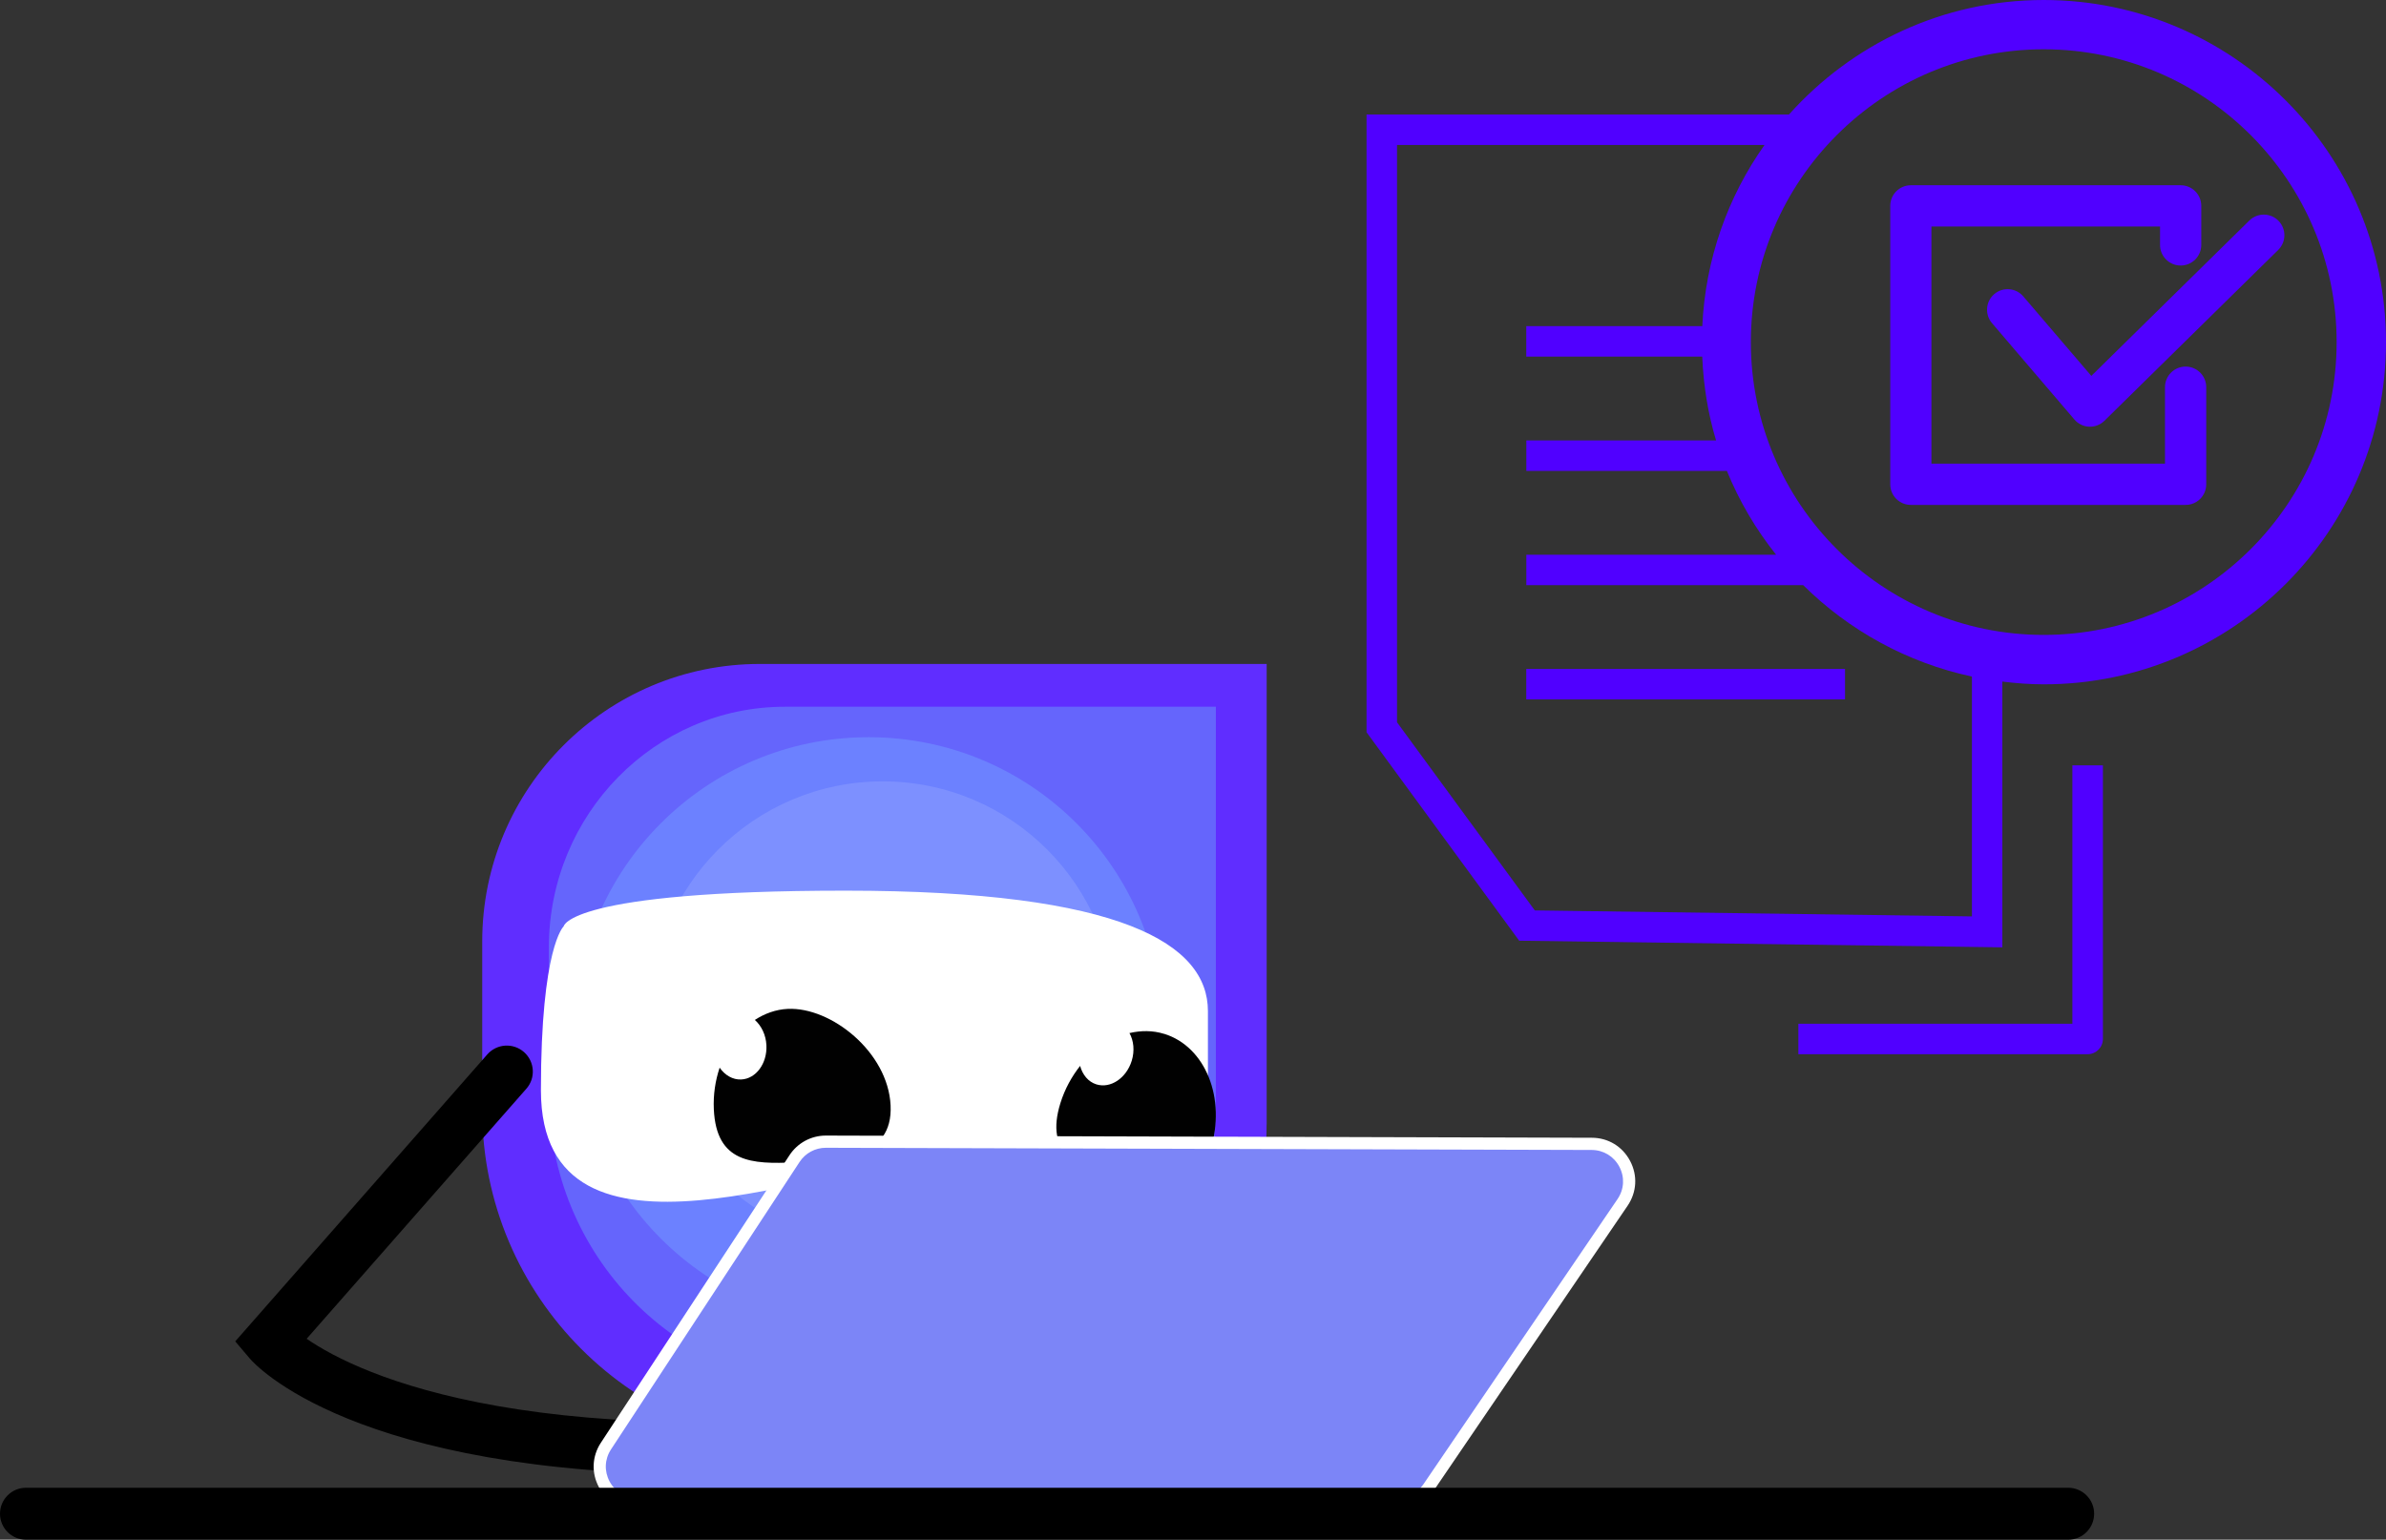
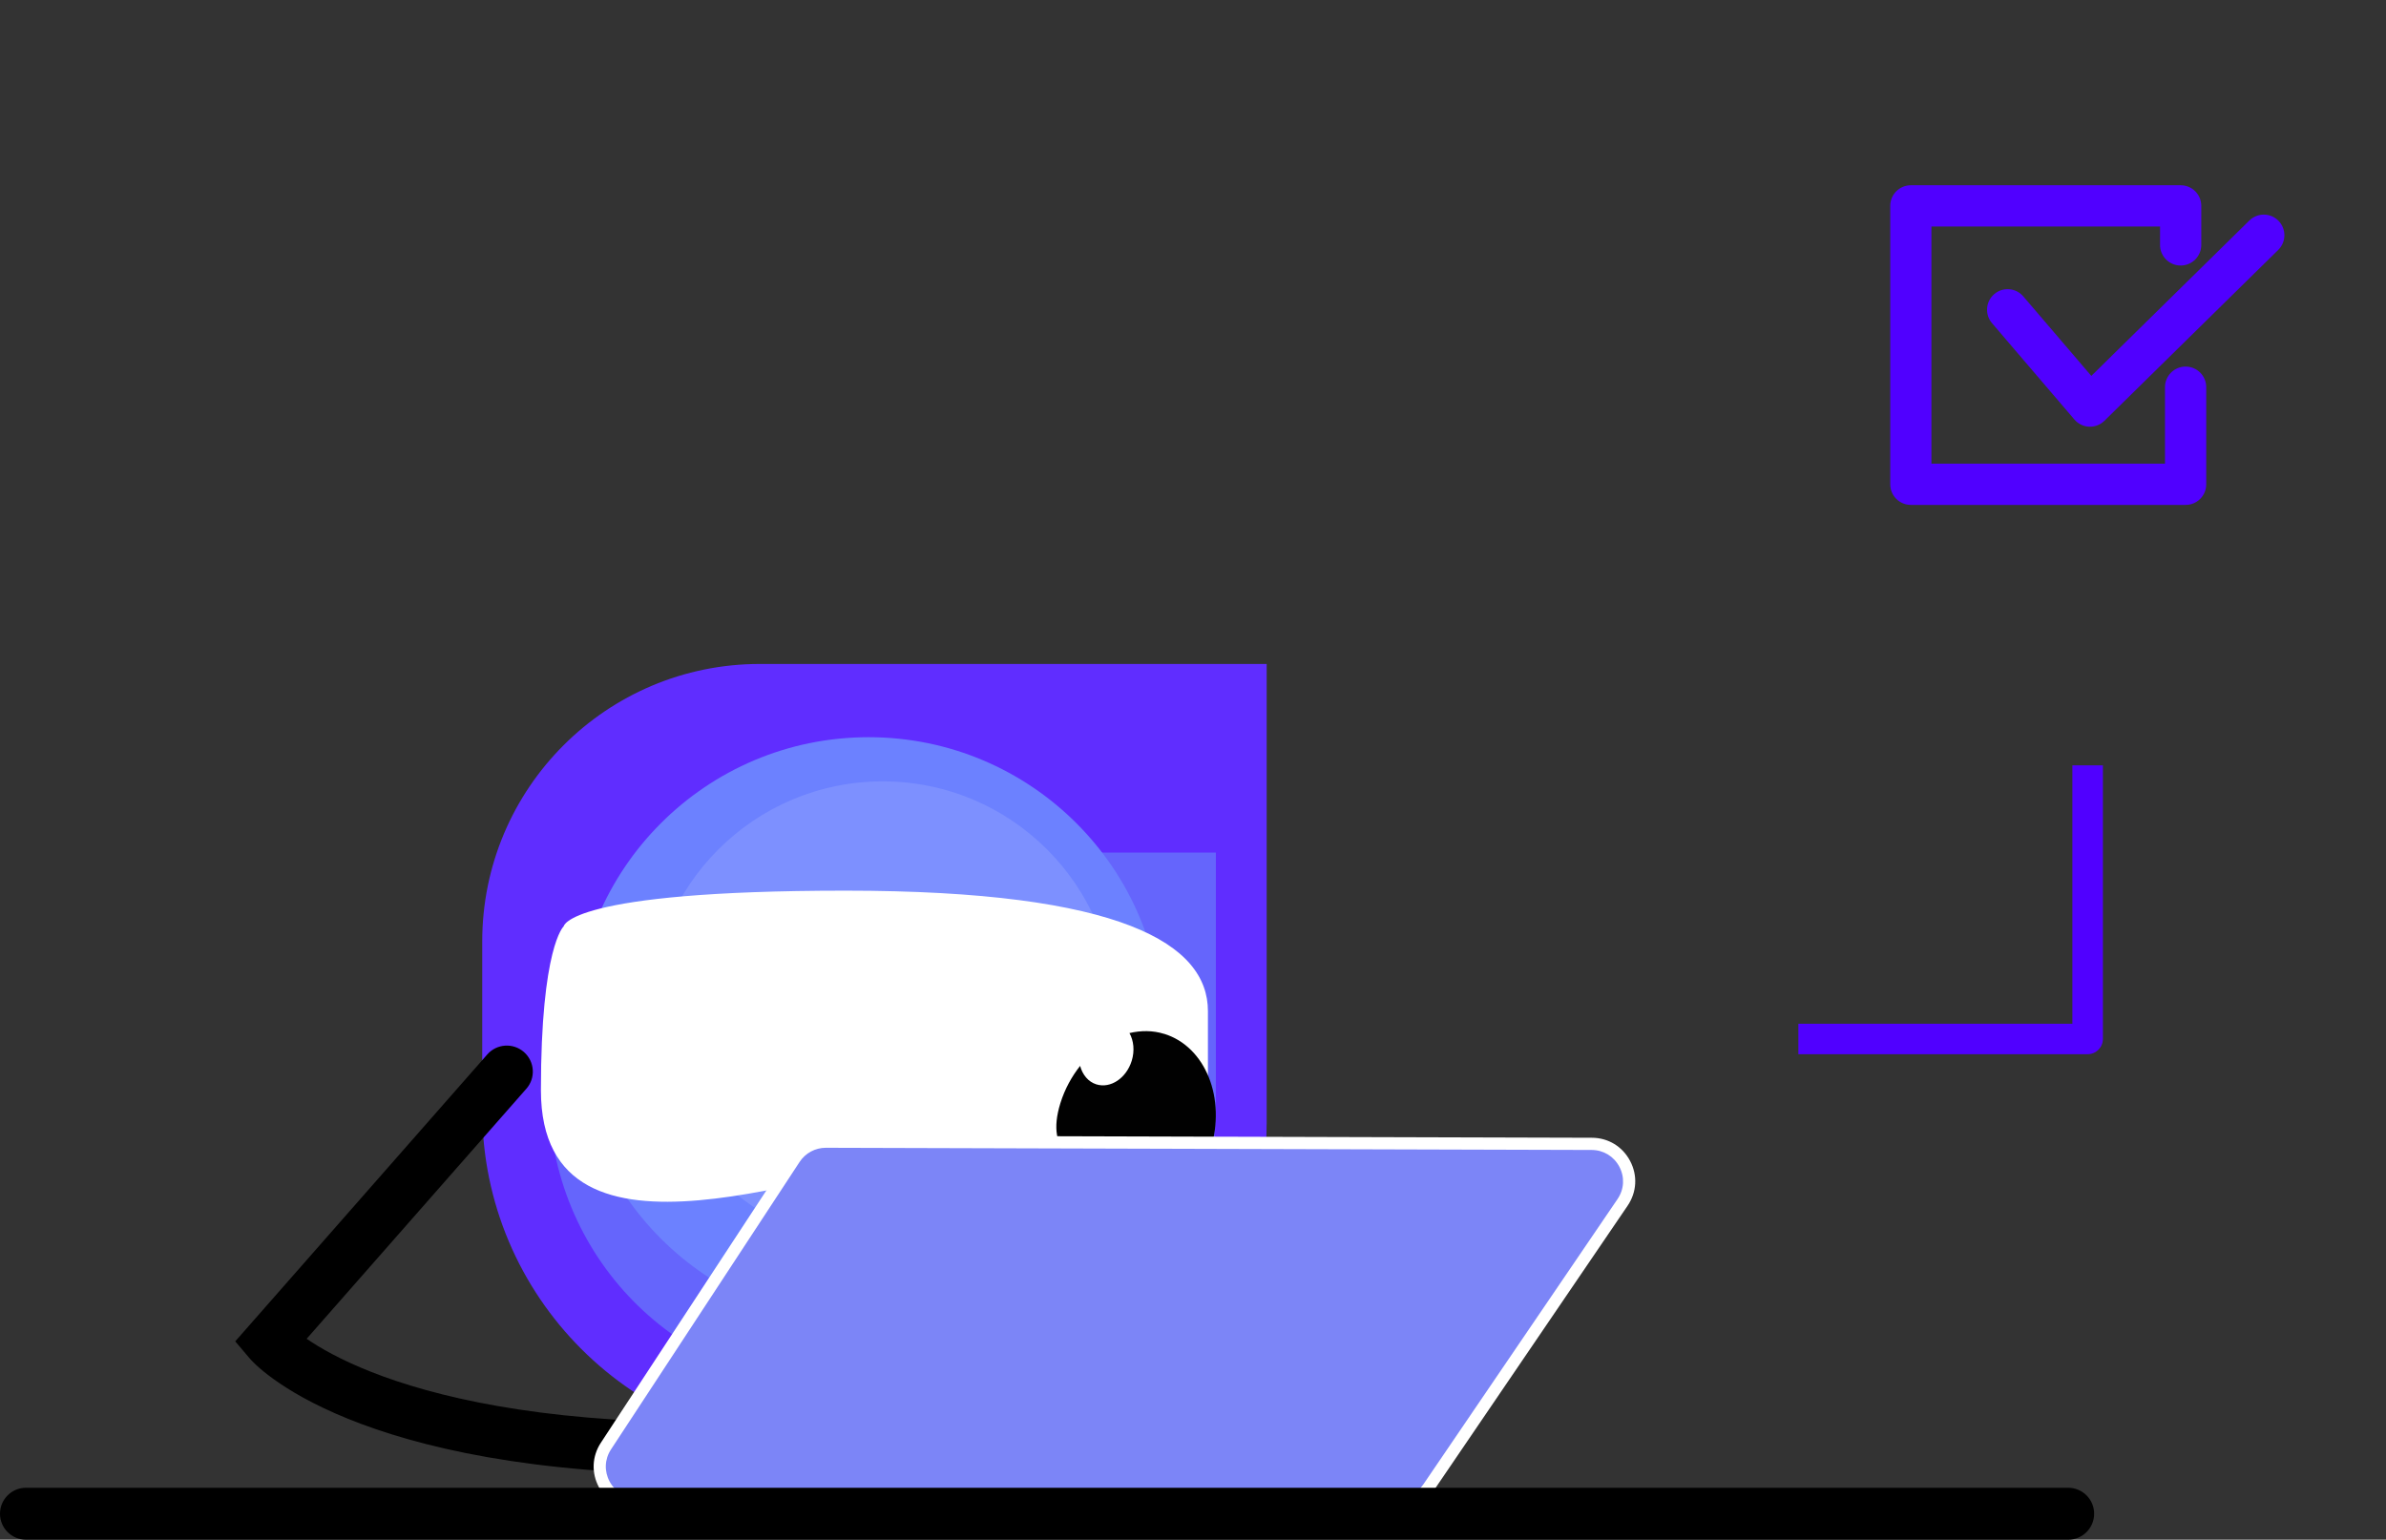
<svg xmlns="http://www.w3.org/2000/svg" viewBox="0 0 414.24 267.38">
  <rect x="0" y="0" width="414.24" height="267.38" fill="#333333" stroke="none" />
  <path d="m219.9 195.24c0 31.06-25.18 56.24-56.24 56.24h-21.17c-32.46 0-58.77-26.31-58.77-58.77v-29.2c0-26.62 21.58-48.21 48.21-48.21h87.98s0 79.94 0 79.94z" fill="#602dff" />
-   <path d="m211.09 192.07c0 26.94-21.41 48.78-47.82 48.78h-18c-27.6 0-49.98-22.82-49.98-50.98v-25.33c0-23.09 18.35-41.81 40.99-41.81h74.81s0 69.34 0 69.34z" fill="#6565fc" />
+   <path d="m211.09 192.07c0 26.94-21.41 48.78-47.82 48.78h-18c-27.6 0-49.98-22.82-49.98-50.98c0-23.09 18.35-41.81 40.99-41.81h74.81s0 69.34 0 69.34z" fill="#6565fc" />
  <circle cx="150.81" cy="179.03" fill="#6c81ff" r="51.01" />
  <circle cx="153.25" cy="176.04" fill="#7d90ff" r="40.35" />
  <path d="m97.86 160.87s.71-6.2 48.91-6.2 62.94 9.36 62.94 20.91v12.66c0 46.47-12.66 13.29-30.48 13.29h-18c-16.59 0-67.32 22.48-67.32-12.19 0-24.96 3.95-28.47 3.95-28.47z" fill="#fff" />
-   <path d="m136.76 175.2c-2.08.1-4 .81-5.71 1.92 1.13 1 1.92 2.57 2.01 4.4.15 3.16-1.81 5.82-4.37 5.94-1.49.07-2.84-.75-3.75-2.05-.74 2.22-1.13 4.66-1.01 7.24.44 9.28 6.57 9.55 14.09 9.2 7.53-.36 17.03-.6 16.6-9.88-.44-9.28-10.33-17.12-17.86-16.77z" fill="#010101" />
  <path d="m202.11 179.54c-1.99-.62-4.03-.6-6.02-.14.73 1.32.93 3.07.39 4.82-.94 3.02-3.68 4.85-6.13 4.09-1.42-.44-2.41-1.67-2.83-3.21-1.45 1.84-2.65 4-3.42 6.46-2.75 8.87 2.92 11.22 10.11 13.45 7.2 2.23 13.2 3.5 15.95-5.37s-.85-17.88-8.05-20.11z" fill="#010101" />
  <path d="m123.01 256.06c-61.71 0-78.81-19.15-79.65-20.15l-2.52-2.97 43.76-49.83c1.64-1.87 4.49-2.06 6.37-.41 1.87 1.65 2.06 4.5.41 6.37l-38.14 43.42c8.95 6.16 39.88 21.27 118.63 11.12 14.39-1.86 15.2-1.21 16.68-.04l1.49 1.19.2 1.92c.25 2.48-1.57 4.69-4.05 4.93-.57.05-1.12 0-1.64-.14-.8 0-3.54.05-11.53 1.09-19.26 2.48-35.82 3.5-50.02 3.5zm58.26-8.48c.17 1.7 1.2 2.86 2.24 3.45-1.21-.7-2.08-1.95-2.24-3.45z" />
  <path d="m242.62 261.19h-131.98c-5.17 0-8.27-5.74-5.44-10.07l32.74-49.92c1.21-1.84 3.26-2.94 5.46-2.94l132.95.38c5.21.01 8.29 5.85 5.36 10.16l-33.71 49.54c-1.21 1.78-3.22 2.84-5.38 2.84z" fill="#7c85f7" />
  <path d="m242.62 262.25h-131.98c-2.82 0-5.31-1.48-6.65-3.97-1.34-2.48-1.22-5.38.33-7.74l32.74-49.92c1.4-2.14 3.76-3.42 6.32-3.42h.02l132.95.38c2.85 0 5.34 1.52 6.66 4.03 1.33 2.52 1.16 5.42-.44 7.78l-33.71 49.54c-1.41 2.07-3.74 3.31-6.25 3.31zm-99.24-62.93c-1.84 0-3.55.92-4.56 2.46l-32.74 49.92c-1.12 1.7-1.2 3.79-.24 5.58s2.76 2.86 4.79 2.86h131.98c1.8 0 3.49-.89 4.51-2.38l33.71-49.54c1.15-1.7 1.27-3.79.31-5.61-.96-1.81-2.75-2.9-4.8-2.91l-132.95-.38h-.02z" fill="#fff" />
  <path d="m359.06 267.38h-354.55c-2.49 0-4.51-2.02-4.51-4.51s2.02-4.51 4.51-4.51h354.55c2.49 0 4.51 2.02 4.51 4.51s-2.02 4.51-4.51 4.51z" />
  <g fill="#5000ff">
    <path d="m359.79 177.78h-47.57v5.29h50.22c1.46 0 2.65-1.18 2.65-2.65v-47.51h-5.3z" />
-     <path d="m264.98 116.17h55.34v5.29h-55.34z" />
-     <path d="m354.82 0c-17.58 0-33.34 7.71-44.23 19.88h-73.34v107.28l26.5 36.2 83.88 1.15v-46.15c2.36.29 4.75.48 7.19.48 32.76 0 59.42-26.65 59.42-59.42s-26.66-59.42-59.42-59.42zm-12.49 159.14-75.87-1.04-23.92-32.67v-100.25h63.8c-6.36 8.98-10.26 19.78-10.8 31.46h-30.56v5.29h30.55c.21 5.03 1 9.92 2.4 14.56h-32.94v5.29h34.82c2.15 5.27 5.04 10.16 8.54 14.55h-43.36v5.29h48.07c7.91 7.83 18.01 13.45 29.29 15.87v41.65zm12.49-48.88c-28.04 0-50.85-22.81-50.85-50.85s22.81-50.85 50.85-50.85 50.85 22.81 50.85 50.85-22.81 50.85-50.85 50.85z" />
    <path d="m395.57 38.34c-1.38-1.41-3.65-1.43-5.06-.04l-27.43 26.98-11.81-13.81c-1.28-1.5-3.54-1.68-5.04-.4s-1.68 3.54-.39 5.05l14.3 16.73c.64.75 1.57 1.21 2.56 1.25h.15c.94 0 1.84-.37 2.51-1.03l30.17-29.67c1.41-1.39 1.43-3.65.04-5.06z" />
    <path d="m379.45 63.66c-1.98 0-3.58 1.6-3.58 3.58v13.28h-40.55v-41.19h39.69v3.2c0 1.98 1.6 3.58 3.58 3.58s3.58-1.6 3.58-3.58v-6.78c0-1.98-1.6-3.58-3.58-3.58h-46.84c-1.98 0-3.58 1.6-3.58 3.58v48.35c0 1.98 1.6 3.58 3.58 3.58h47.7c1.98 0 3.58-1.6 3.58-3.58v-16.86c0-1.98-1.6-3.58-3.58-3.58z" />
  </g>
</svg>